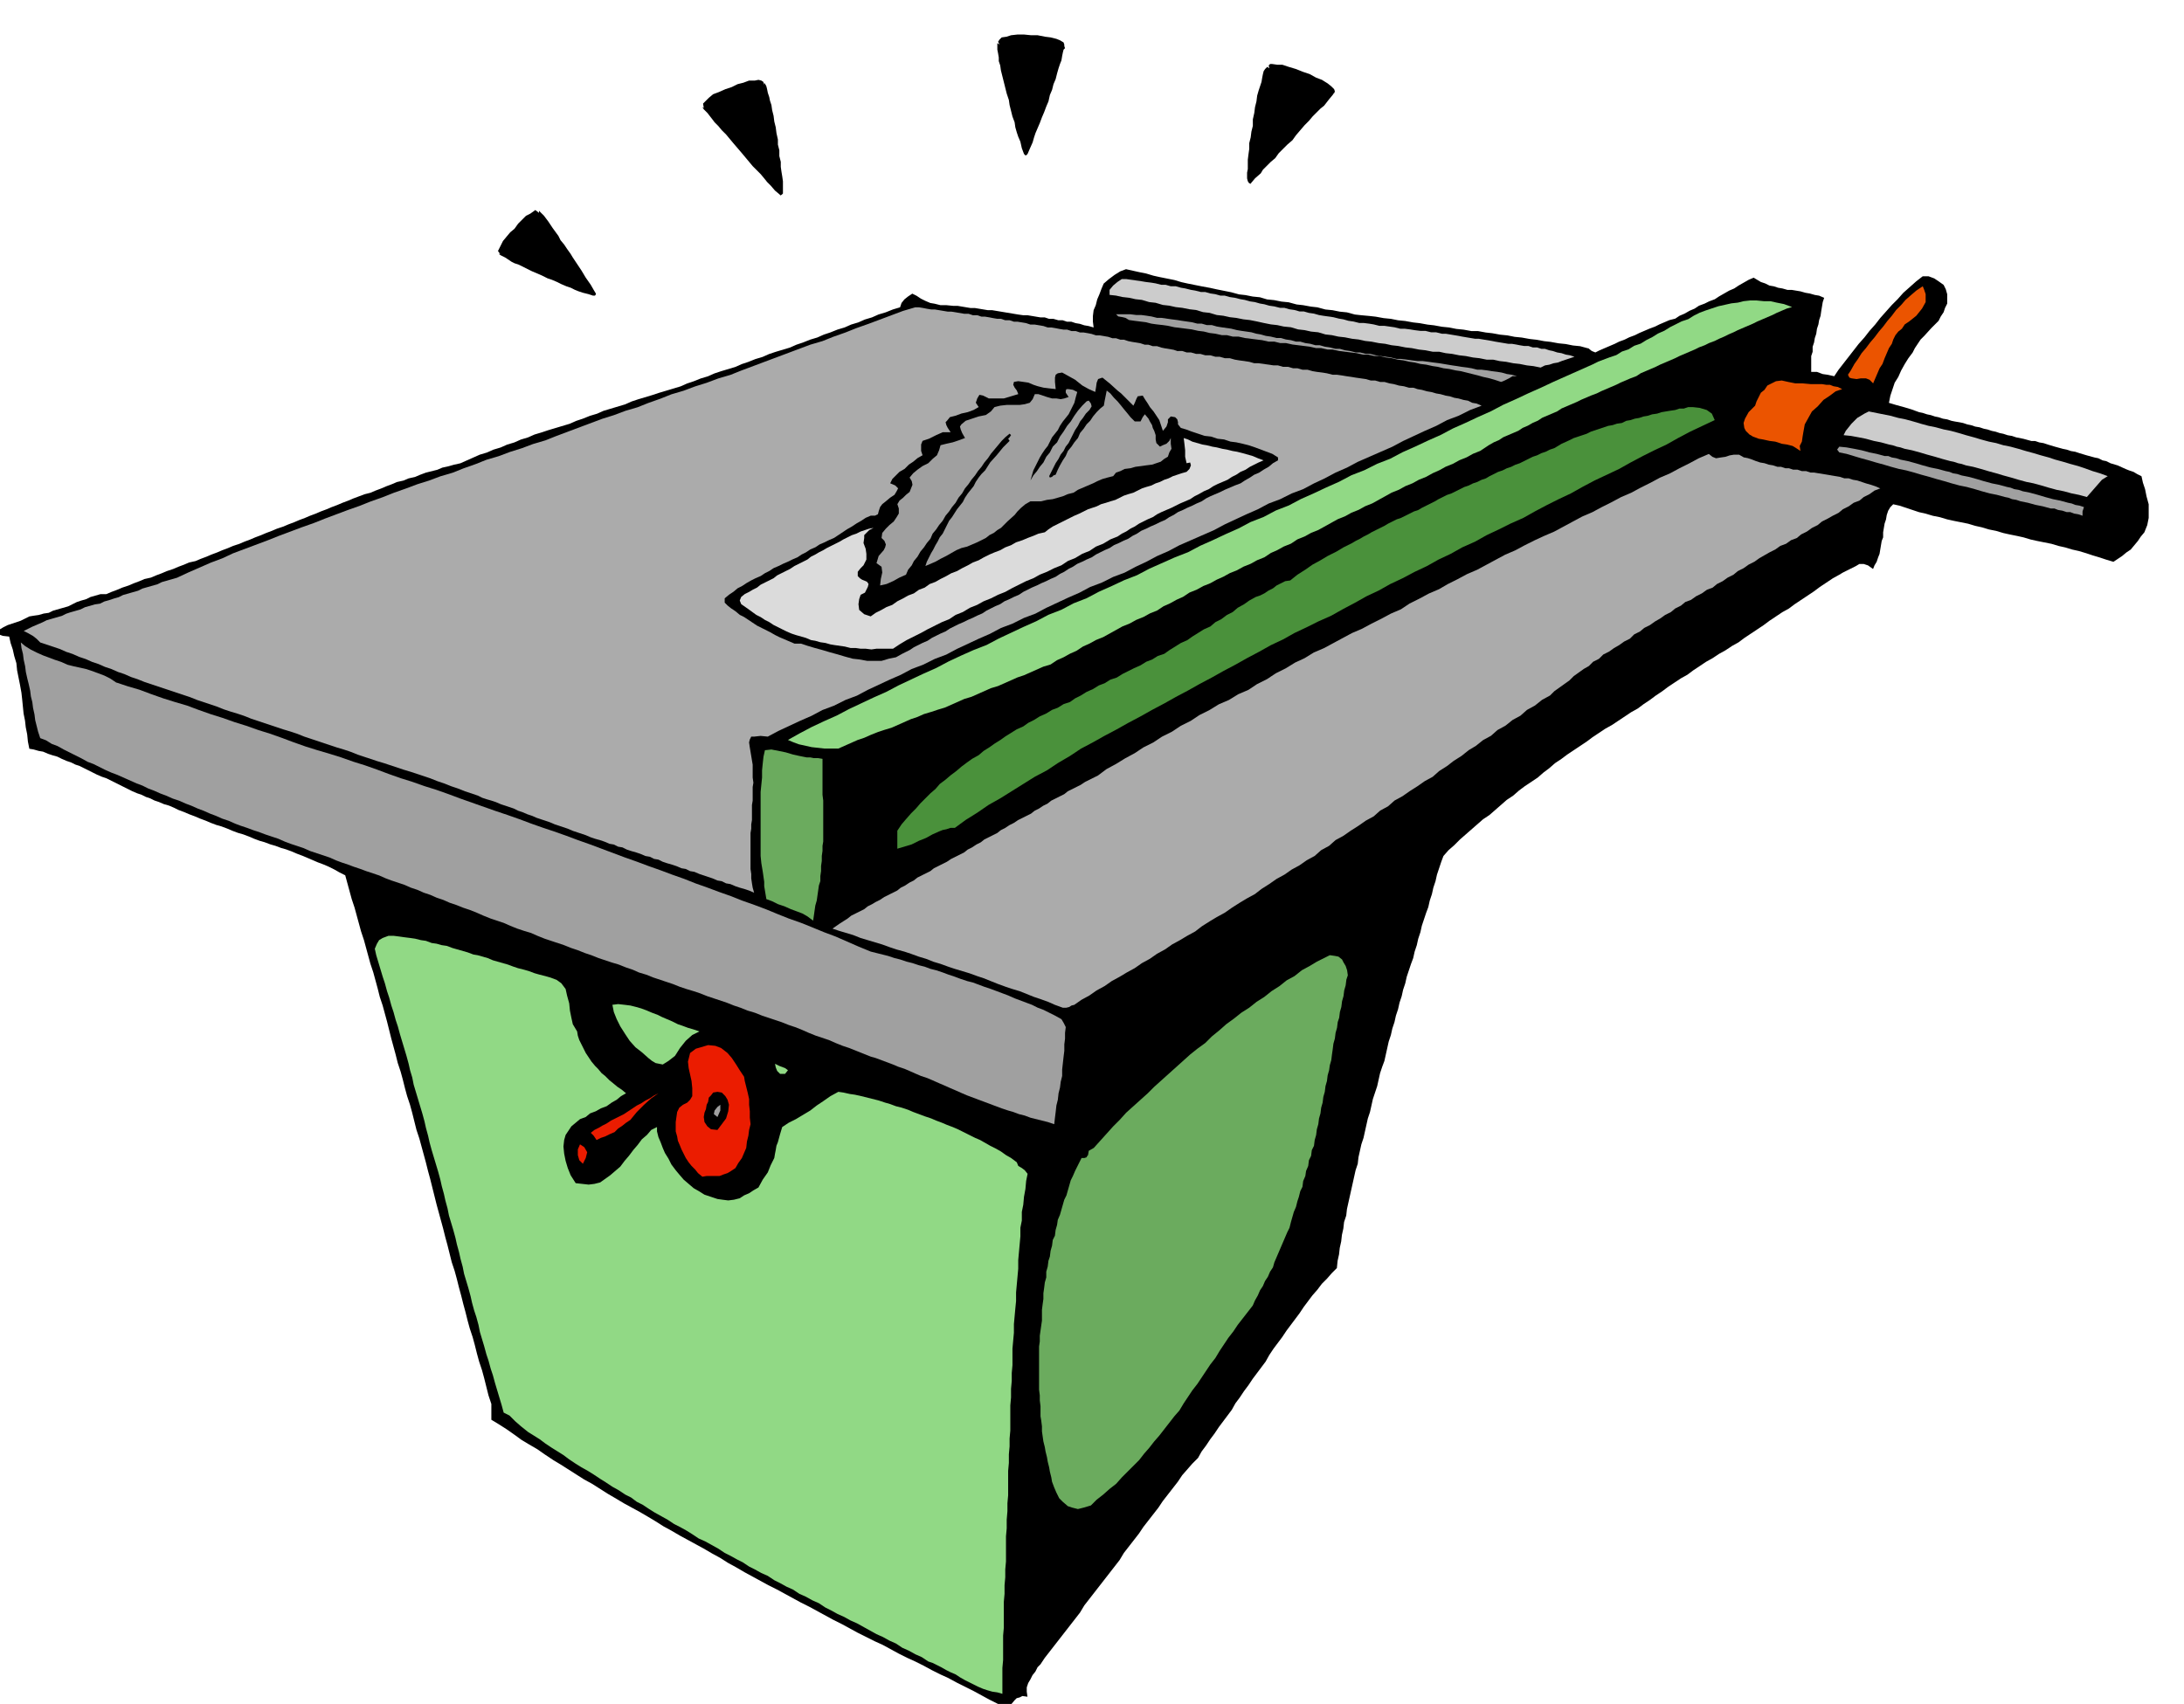
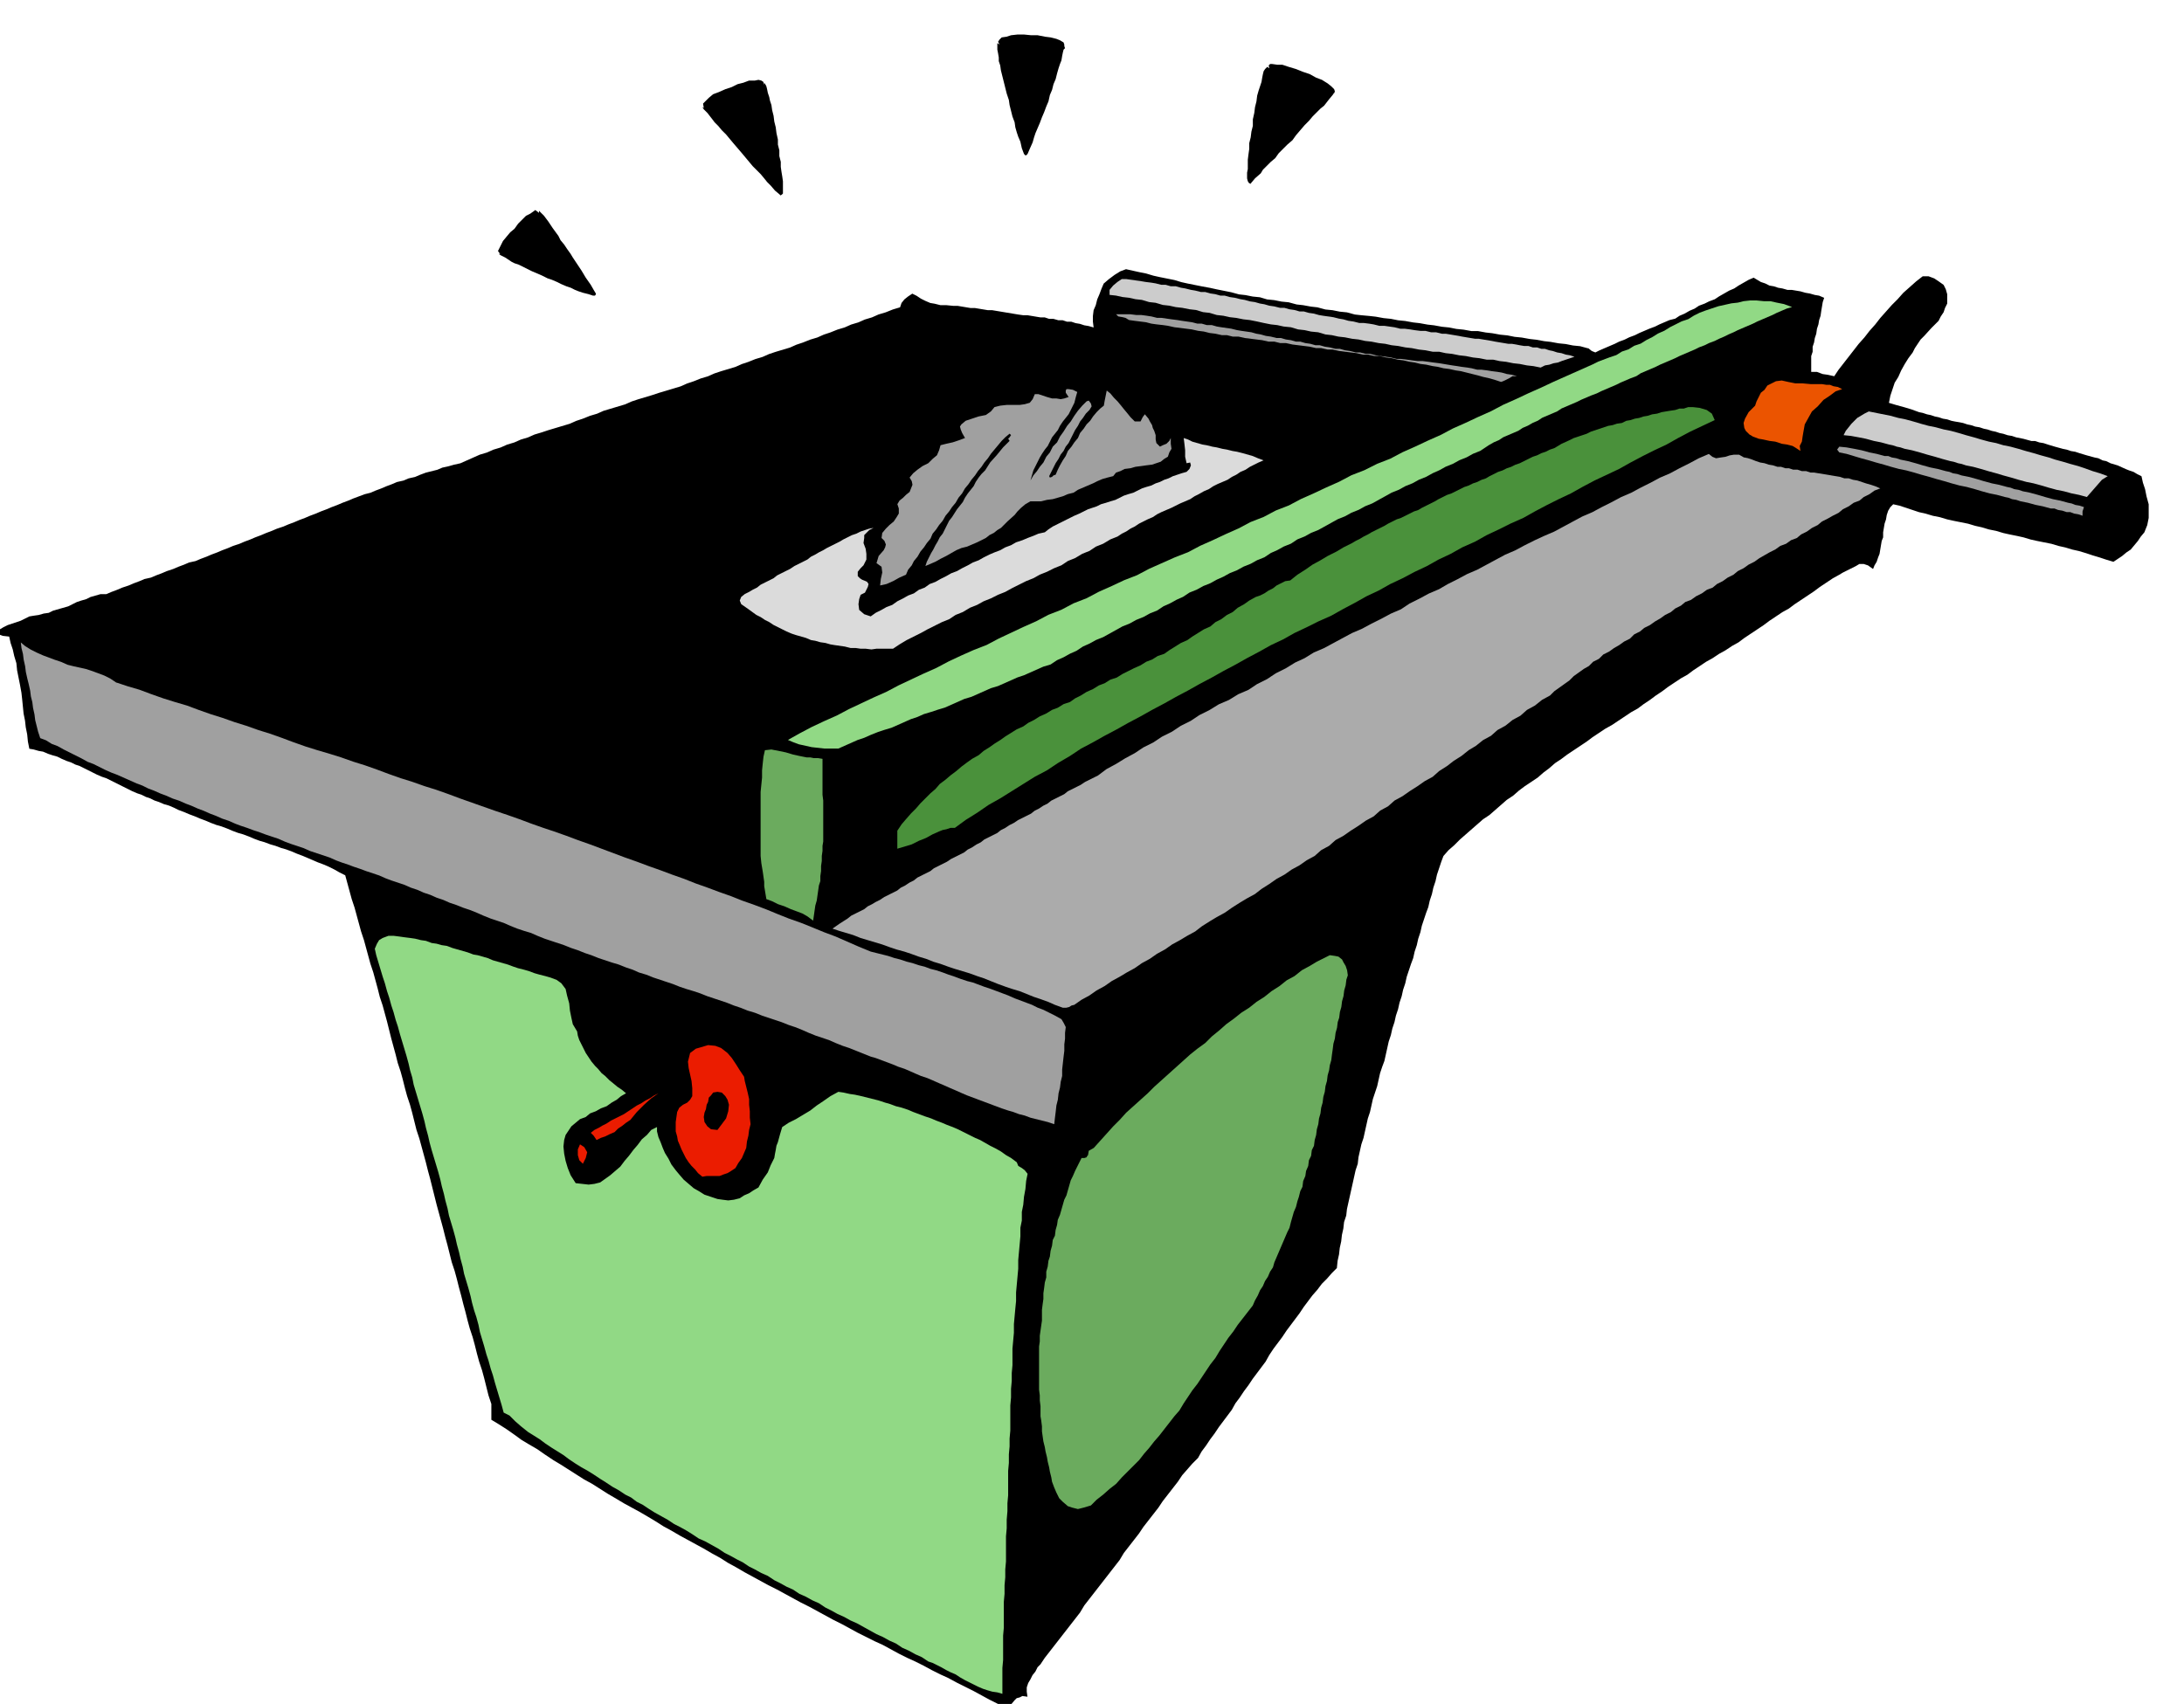
<svg xmlns="http://www.w3.org/2000/svg" width="490.455" height="382.733" fill-rule="evenodd" stroke-linecap="round" preserveAspectRatio="none" viewBox="0 0 3035 2369">
  <style>.brush1{fill:#000}.pen1{stroke:none}.brush2{fill:#ccc}.brush3{fill:#eb5400}.brush4{fill:#91d985}.brush5{fill:#ababab}.brush6{fill:#a0a0a0}.brush9{fill:#6bab5e}.brush10{fill:#eb1c00}</style>
  <path d="m2207 484 5 4 5 2 6-3 7-3 7-3 7-3 6-3 8-3 6-3 8-3 6-3 7-3 7-3 8-3 6-3 7-3 7-3 8-2 6-4 7-3 7-4 7-3 6-4 8-3 6-3 8-3 6-4 7-4 7-4 7-3 6-4 7-4 7-4 7-3 5 3 5 3 6 2 6 3 6 1 6 2 6 1 7 2h6l6 1 6 1 7 2 6 1 7 2 6 1 7 3-2 6-1 6-1 6-1 7-2 6-1 6-2 6-1 7-2 6-1 6-2 6v7l-2 6v22h8l8 3 7 1 9 2 6-9 7-9 7-9 7-9 7-9 8-9 7-9 8-9 7-9 8-9 8-9 8-8 8-9 9-8 9-8 9-7h8l8 3 6 4 7 5 3 6 2 7v13l-3 6-2 6-4 6-3 6-10 10-10 11-5 5-4 6-4 6-3 6-6 8-5 8-5 9-4 9-5 8-3 9-3 9-2 10 10 3 11 3 10 3 11 4 5 1 6 2 5 1 6 2 5 1 6 2 6 1 6 2 5 1 6 1 5 1 6 2 5 1 6 2 6 1 6 2 5 1 6 2 5 1 6 2 5 1 6 2 6 1 6 2 10 2 11 3h5l6 2 6 1 6 2 10 3 11 3 5 1 6 2 6 1 6 2 10 3 11 3 5 1 6 3 5 1 6 3 10 3 11 5 5 2 6 2 5 3 6 3 2 9 3 9 2 10 3 11v19l-2 10-4 10-5 6-4 6-5 6-5 6-6 4-6 5-6 4-6 4-10-3-9-3-10-3-9-3-10-3-9-2-10-3-9-2-10-3-10-2-10-2-9-2-10-3-9-2-10-2-9-2-10-3-10-2-10-3-9-2-10-3-10-2-10-2-9-2-10-3-10-2-10-3-9-2-9-3-9-3-9-3-9-2-4 4-3 5-2 6-1 6-2 6-1 6-1 6v7l-2 5-1 6-1 6-1 6-2 5-2 6-3 5-2 5-7-5-6-2h-6l-5 3-6 3-6 3-6 3-5 3-9 5-9 6-9 6-8 6-9 6-9 6-9 6-8 6-9 5-9 6-9 6-8 6-9 6-9 6-9 6-8 6-9 5-9 6-9 5-9 6-9 5-9 6-9 6-8 6-9 5-9 6-9 6-8 6-9 6-8 6-9 6-8 6-9 5-9 6-9 6-9 6-9 5-9 6-9 6-8 6-9 6-9 6-9 6-8 6-9 6-8 7-8 6-8 7-9 6-9 6-8 6-8 7-9 6-8 7-8 7-8 7-9 6-8 7-8 7-8 7-8 7-8 8-8 7-7 8-3 8-3 9-3 9-2 9-3 9-2 9-3 9-2 9-3 8-3 9-3 9-2 9-3 9-2 9-3 9-2 9-3 8-3 9-3 9-2 9-3 9-2 9-3 9-2 9-3 9-2 9-3 9-2 9-3 9-2 9-2 9-2 9-3 8-3 9-2 9-2 9-3 9-3 9-2 9-2 9-3 9-2 9-2 9-2 9-3 9-2 9-2 9-1 9-3 9-2 9-2 9-2 9-2 9-2 9-2 9-1 9-3 9-1 9-2 9-1 9-2 9-1 9-2 9-1 10-7 7-7 8-7 7-6 8-7 8-6 8-6 8-6 9-6 8-6 8-6 8-6 9-6 8-6 8-6 9-5 9-6 8-6 8-6 8-6 9-6 8-6 9-6 8-5 9-6 8-6 8-6 8-6 9-6 8-6 9-6 8-5 9-8 8-7 8-7 8-6 9-7 9-7 9-7 9-6 9-7 9-7 9-7 9-6 9-7 9-7 9-7 9-6 10-7 9-7 9-7 9-7 9-7 9-7 9-7 9-6 10-7 9-7 9-7 9-7 9-7 9-7 9-7 9-6 9-4 4-3 6-4 5-3 6-3 5-2 6v6l1 7-7-1-4 2-4 1-3 3-5 6-6 5-12-6-12-6-11-6-11-6-12-6-12-6-11-6-11-5-12-6-11-6-12-6-11-5-12-6-11-6-11-6-11-5-12-6-12-6-11-6-11-6-12-6-11-6-11-6-11-6-12-6-11-6-11-6-11-6-12-6-11-6-11-6-11-6-12-7-11-6-11-7-11-6-12-7-11-6-11-6-11-6-12-7-11-6-11-7-10-6-12-7-11-6-11-6-10-6-12-7-11-7-11-7-11-6-11-7-11-7-11-7-10-6-12-8-10-7-12-7-10-6-11-8-10-7-11-7-10-6v-22l-4-12-3-12-3-12-3-11-4-12-3-11-3-12-3-11-4-12-3-11-3-12-3-11-3-12-3-11-3-12-3-11-4-12-3-12-3-12-3-11-3-12-3-11-3-11-3-11-3-12-3-12-3-12-3-11-3-12-3-11-3-11-3-11-4-12-3-12-3-12-3-11-4-12-3-11-3-12-3-11-4-12-3-12-3-11-3-11-3-12-3-12-3-11-3-11-4-12-3-12-3-11-3-11-4-12-3-11-3-11-3-11-4-12-3-11-3-11-3-11-4-12-3-11-3-11-3-11-8-4-7-4-8-4-7-3-8-3-7-3-7-3-7-3-8-3-7-3-8-3-7-2-8-3-7-2-8-3-7-2-8-3-7-3-8-3-7-2-8-3-7-3-8-3-7-2-8-3-7-3-8-3-7-3-8-3-7-3-8-3-6-3-7-3-7-2-7-3-6-2-6-3-6-2-6-3-6-2-7-3-6-3-6-3-6-3-6-3-6-3-6-3-6-2-7-3-6-3-6-3-6-3-6-3-6-2-6-3-6-2-7-3-6-3-7-2-6-2-7-3-6-1-7-2-6-1-2-10-1-10-2-10-1-9-2-10-1-10-1-10-1-9-2-11-2-10-2-10-1-10-3-10-2-9-3-9-2-9-9-1-8-3 4-6 5-3 6-3 6-2 6-2 6-2 6-3 6-3 6-1 7-1 7-2 7-1 6-3 7-2 7-2 7-2 6-3 6-3 6-2 7-2 6-3 7-2 7-2h8l7-3 8-3 7-3 9-3 7-3 8-3 7-3 9-2 7-3 8-3 7-3 9-3 7-3 8-3 7-3 9-2 7-3 8-3 7-3 8-3 7-3 8-3 7-3 9-3 7-3 8-3 7-3 8-3 7-3 8-3 7-3 9-3 7-3 8-3 7-3 8-3 7-3 8-3 7-3 8-3 7-3 8-3 7-3 8-3 7-3 8-3 8-3 8-2 7-3 8-3 7-3 8-3 7-3 9-2 7-3 9-2 7-3 8-3 8-2 8-2 7-3 9-2 7-2 9-2 9-4 9-4 9-4 10-3 9-4 10-3 9-4 10-3 9-4 10-3 9-4 10-3 9-3 10-3 10-3 10-3 9-4 9-3 10-4 10-3 9-4 10-3 10-3 10-3 9-4 9-3 10-3 10-3 9-3 10-3 10-3 10-3 9-4 9-3 10-4 10-3 9-4 9-3 10-3 10-3 9-4 9-3 10-4 10-3 9-4 9-3 10-3 10-3 9-4 9-3 10-4 10-3 9-4 9-3 10-4 10-3 9-4 10-3 9-4 10-3 9-4 10-3 10-4 10-3 2-6 4-5 5-4 6-4 6 3 6 4 6 3 7 3 6 1 8 2h8l10 1h6l6 1 6 1 6 1h6l6 1 6 1 6 1h6l6 1 6 1 6 1 6 1 6 1 6 1 7 1h6l6 1 6 1 6 1h6l6 2h6l7 2h6l6 2h6l6 2 6 1 6 2 6 1 7 2-1-8v-8l1-8 3-7 2-8 3-7 3-8 3-7 7-6 8-6 8-5 8-3 9 2 9 2 10 2 10 3 9 2 10 2 10 2 10 3 9 2 10 2 10 2 11 2 9 2 10 2 10 2 11 3 9 1 10 2 10 1 10 3 10 1 10 2 10 1 11 3 9 1 11 2 9 1 11 3 10 1 10 2 10 1 11 3 9 1 11 1 9 1 11 2 10 1 10 2 10 1 11 2 9 1 11 2 9 1 11 2 10 1 10 2 10 1 11 2h9l11 2 9 1 11 2 10 1 10 2 10 1 11 2 9 1 11 2 9 1 11 2 10 1 10 2 10 1 11 3z" class="pen1 brush1" />
  <path d="M2004 464h5l6 1 6 1 6 1 5 1 6 1 6 1 6 1h5l6 1 6 1 6 1 5 1 6 1 6 1 6 1h5l6 1 5 1 6 1h6l6 2h6l6 2h5l6 2 5 1 6 2 6 1 6 2 6 1 6 2-6 2-6 2-6 2-5 2-6 1-6 2-6 1-6 3-10-2-9-1-10-2-9-1-10-2-9-1-9-2h-9l-10-2-9-1-10-2-9-1-10-2-9-1-9-2h-9l-10-2-9-1-10-2-9-1-10-2-9-1-9-2-9-1-10-2-9-1-9-2-9-1-10-2-9-1-9-2-9-1-10-3-10-1-9-2-9-1-10-3-10-1-9-2-9-1-10-2-9-2-10-2-9-1-10-2-9-1-9-2-9-1-10-3-9-1-10-3-9-1-10-2-9-1-9-2-9-1-10-3-9-1-10-3-9-1-9-2-9-1-9-2-9-1v-7l5-6 6-5 6-4h6l7 1 7 1 7 1 6 1 8 1 6 1 8 2h6l7 2h7l7 2 6 1 8 2 6 1 8 2h6l7 2 7 1 7 2h6l7 2 7 1 8 2 6 1 7 2 7 1 7 2 6 1 7 2 7 1 8 2h6l7 2 7 1 7 2h6l7 2 7 1 7 2 6 1 7 1 7 1 8 2 6 1 7 2 7 1 8 2h6l8 1 6 1 8 2h7l7 1 7 1 8 2h6l8 1 6 1 8 1h7l8 2h7l8 2z" class="pen1 brush2" />
-   <path d="m2629 478-4 6-3 7-3 7-3 8-4 6-3 7-3 7-3 7-5-5-5-2h-7l-6 1-7-1-3-1-2-4 4-6 5-9 5-7 5-8 6-7 6-8 6-7 6-8 6-7 6-8 6-7 6-8 7-7 6-7 8-7 7-6 9-6 2 5 2 6v11l-5 9-8 10-5 4-5 4-6 4-4 6-5 4-4 5-3 6-2 6z" class="pen1 brush3" />
  <path d="m2490 427-7 2-7 3-7 3-6 3-7 3-7 3-7 3-6 3-7 3-7 3-7 3-6 3-7 3-6 3-7 3-6 3-8 3-6 3-8 3-6 3-7 3-7 3-7 3-6 3-7 3-7 3-7 3-6 3-7 3-7 3-7 3-6 4-8 3-7 3-7 3-6 3-7 3-7 3-7 3-6 3-8 3-7 3-7 3-6 3-7 3-7 3-7 3-6 4-7 3-7 3-7 3-6 4-7 3-7 4-7 3-6 4-7 3-7 3-7 3-6 4-7 3-7 4-6 4-6 4-10 4-9 5-10 4-9 5-10 4-9 5-9 4-9 5-10 4-9 5-10 4-9 5-10 4-9 5-9 5-9 5-10 4-9 5-10 4-9 5-10 4-9 5-9 5-9 5-10 4-9 5-10 4-9 6-10 4-9 5-9 4-9 6-10 4-9 5-10 4-9 5-10 4-9 5-9 4-9 5-10 4-9 5-10 4-9 6-9 4-9 5-9 4-9 6-10 4-9 5-10 4-9 5-10 4-9 5-9 5-9 5-10 4-9 5-9 4-9 6-9 4-9 5-9 4-9 6-10 3-9 4-9 4-9 4-9 3-9 4-9 4-9 4-10 3-9 4-9 4-9 4-10 3-9 4-9 4-9 4-10 3-9 3-10 3-9 4-9 3-9 4-9 4-9 4-10 3-9 3-10 4-9 4-9 3-9 4-9 4-9 4h-19l-9-1-9-1-9-2-9-2-8-3-7-3 16-9 17-9 17-8 18-8 17-9 17-8 17-8 18-8 17-9 17-8 17-8 18-8 17-9 17-8 18-8 18-7 17-9 17-8 17-8 18-8 17-9 18-7 17-9 18-7 17-9 18-8 17-8 18-7 17-9 18-8 18-8 18-7 17-9 18-8 17-8 18-8 17-9 18-7 17-9 18-7 17-9 18-8 17-8 18-8 17-9 18-7 18-9 18-7 17-9 18-8 17-8 18-8 17-9 18-8 17-8 18-8 17-9 18-8 17-8 18-8 17-8 18-8 18-8 18-8 8-4 8-3 8-3 9-3 8-5 9-3 8-5 9-3 8-5 8-4 8-5 9-4 8-5 8-4 8-4 9-3 8-5 8-4 8-3 9-3 9-3 9-2 9-2 9-1 8-2 9-1h9l10 1h9l9 2 10 2 11 4z" class="pen1 brush4" />
-   <path d="M1637 488h6l6 2h6l7 2h6l7 2h7l7 2h6l7 2h7l7 2 6 1 7 1 7 1 7 2h6l7 1 7 1 7 1h6l7 2h7l7 2h6l7 2h7l7 2 6 1 8 1 6 1 8 2h6l7 1 6 1 7 1 6 1 7 1 7 1 7 2h6l7 2h6l7 2 6 1 7 2 7 1 7 2h6l6 2 6 1 7 2 6 1 7 2 6 1 7 2 6 1 6 2 6 1 7 2 6 1 6 3 6 1 7 3-16 6-16 8-16 6-15 8-16 7-15 7-15 7-15 8-16 7-16 7-16 7-15 8-16 7-15 8-15 7-15 8-16 6-16 8-16 6-15 8-16 7-15 7-15 7-15 8-16 7-16 7-16 7-15 8-16 7-15 8-15 7-15 8-16 6-16 8-16 6-15 8-16 7-15 7-15 7-15 8-16 6-16 8-16 6-15 8-16 7-15 7-15 7-15 8-16 6-16 8-16 6-15 8-16 7-15 7-15 7-15 8-16 6-16 8-16 6-15 8-16 7-15 7-15 7-15 8-10-1-9 1h-4l-2 4-1 4 1 7 1 6 1 6 1 6 1 6v18l1 7-1 6v19l-1 6v21l-1 6v6l-1 6v50l1 7v6l1 7 1 6 2 7-7-3-6-2-7-2-6-2-7-3-6-1-6-3-6-1-7-3-6-2-6-2-6-2-7-3-6-1-6-3-6-1-7-3-6-2-7-2-6-2-6-3-6-1-6-3-6-1-7-3-6-2-7-2-6-2-6-3-6-1-6-3-6-1-7-3-6-2-7-2-6-2-7-3-6-2-6-2-6-2-7-3-6-2-6-2-6-2-7-3-6-2-6-2-6-2-7-3-6-2-7-3-6-2-6-3-6-2-6-2-6-2-7-3-6-2-7-2-6-2-6-3-6-2-6-2-6-2-10-4-9-3-10-4-9-3-10-4-9-3-9-3-9-3-10-3-9-3-9-3-9-3-10-3-9-3-9-3-9-3-10-4-9-3-10-3-9-3-9-3-9-3-9-3-9-3-10-4-9-3-10-3-9-3-9-3-9-3-9-3-9-3-10-4-9-3-10-3-9-3-10-4-9-3-9-3-9-3-10-4-9-3-9-3-9-3-9-3-9-3-9-3-9-3-10-4-9-3-9-4-9-3-9-4-9-3-9-4-9-3-9-4-9-3-9-4-9-3-9-4-9-3-9-3-9-3-5-5-5-4-7-4-6-3 6-3 6-3 7-3 7-3 6-3 7-2 7-2 7-2 6-3 6-2 7-2 7-2 6-3 7-2 7-2 7-1 6-3 7-2 6-2 7-2 6-3 7-2 7-2 7-2 6-3 7-2 7-2 7-2 6-3 7-2 7-2 7-2 15-7 16-7 16-7 16-6 15-7 16-6 16-6 16-6 15-6 16-6 16-6 17-6 15-6 16-6 16-6 17-6 15-6 17-6 15-6 17-6 16-6 16-5 16-6 17-5 15-6 17-6 15-6 17-5 16-6 16-5 16-6 17-5 15-6 16-6 16-6 16-6 16-6 16-5 16-6 17-5 15-6 17-6 15-6 17-5 16-6 16-5 16-6 17-5 15-6 16-6 16-6 16-6 16-6 16-6 16-6 17-5 15-6 17-6 15-6 17-6 16-6 16-6 16-6 17-5h5l6 1 5 1 6 1h5l6 1 6 1 6 1h5l6 1 6 1 6 1h6l6 2h6l6 2h5l6 1 5 1 6 1h5l6 2h6l6 2h5l6 1 6 1 6 2h6l6 1 6 1 6 2h5l6 1 5 1 6 1h5l6 2h6l6 2h5l6 1 5 1 6 2h5l6 1 6 1 6 2h5l6 2h5l6 2 5 1 6 1 6 1 6 2h5l6 2h6l6 2 5 1 6 1 6 1 6 2z" class="pen1 brush5" />
  <path d="m2000 505 6 1 6 1 6 1 7 1 6 1 8 1 6 1 8 2h6l8 1 6 1 8 1 6 1 7 2 7 1 7 2h-6l-5 3-6 3-5 2-9-3-7-2-9-2-7-2-8-2-8-2-8-2-7-1-9-2-8-1-8-2-7-1-9-2-8-1-8-2-7-1-9-2-8-1-8-2-8-1-9-2h-7l-9-2h-7l-9-2-8-1-8-1-8-1-9-2h-7l-9-2h-7l-9-2-8-1-8-1-8-1-9-2h-8l-8-2h-8l-9-2-8-1-8-1-8-1-9-2h-8l-8-2h-7l-9-2-8-1-8-2-8-1-9-2-8-1-8-1-8-1-9-2-7-1-9-1-7-1-8-2-8-1-8-1-7-1-5-3-4-1-6-1-3-3h20l8 1h7l7 1 7 1 8 2h6l7 1 7 1 8 1 6 1 7 1 7 1 8 2h6l7 2h7l7 2 6 1 7 1 7 1 8 2 6 1 7 1 7 1 7 2 6 1 7 2 7 1 8 2h6l7 2 7 1 7 2h6l7 2 7 1 7 2h6l7 2 7 1 8 2h6l7 2 7 1 8 2h6l8 2h6l8 2 7 1 7 1 7 1 8 2h6l8 1 7 1 8 1h7l8 1 7 1 8 1z" class="pen1 brush6" />
  <path d="m1522 545 1-6 1-7 2-5 6-2 10 8 11 10 5 4 6 6 5 5 6 6 2-4 2-5 2-4 7-1 3 5 4 6 3 5 5 6 4 6 4 6 2 6 3 9 5-6 2-6v-4l2-2 2-2 6 1 3 3 1 4v3l4 5 7 2 8 3 9 3 9 3 9 1 9 3 9 1 9 3 8 1 9 2 8 2 9 3 8 3 8 3 8 3 8 5v4l-7 4-6 5-7 4-6 4-7 3-6 4-7 4-6 4-8 3-7 3-7 3-6 3-7 3-7 3-6 3-6 4-7 3-6 3-7 3-6 3-7 3-6 4-6 3-6 4-7 3-6 3-7 3-6 3-7 3-6 4-6 3-6 4-7 3-6 3-7 3-6 4-7 3-6 3-6 3-6 4-7 3-6 3-7 3-6 4-6 3-6 4-6 3-6 4-7 3-6 3-7 3-6 3-7 3-6 3-6 3-6 4-7 3-6 3-7 3-6 4-7 3-6 3-6 3-6 4-7 3-6 3-7 3-6 3-7 3-6 3-6 3-6 4-7 3-6 3-6 3-6 4-7 3-6 3-6 3-6 4-10 5-9 5-10 2-10 3h-20l-11-2-9-1-11-3-10-3-11-3-10-3-11-3-10-3-9-3h-9l-7-3-7-3-7-3-6-3-7-4-6-3-6-3-6-3-6-4-6-4-6-4-6-3-6-5-6-4-5-4-4-4v-6l6-5 6-4 6-5 6-3 6-4 7-4 6-3 7-3 6-4 6-3 6-4 7-3 6-3 7-3 6-3 7-3 6-4 6-3 6-4 7-3 6-4 7-3 6-3 7-3 6-4 6-4 6-4 7-4 6-4 7-4 6-4 7-3h6l4-2 1-4 2-6 3-4 5-4 6-5 6-4 3-5 2-4-4-4-7-3 3-6 5-5 5-5 7-4 6-6 6-4 6-5 7-4-2-6v-9l2-5 9-3 10-5 9-4h11l-4-6-2-4-1-4 2-2 4-5 8-2 8-3 9-2 8-3 7-4-4-6 2-6 3-5 5 1 4 2 4 2h21l10-3 10-3-2-5-3-4-2-4 1-4 6-1 7 1 7 1 7 3 6 2 8 2 8 1 9 1-1-10v-6l1-4 3-2 6-1 9 5 9 5 10 8 9 5 9 4z" class="pen1 brush1" />
  <path d="m2560 541-9 3-8 6-9 6-8 9-8 7-5 9-5 9-2 11-1 6-1 7-3 6 1 7-6-4-5-3-8-2-7-1-9-3-8-1-9-2-6-1-8-3-5-3-5-5-2-4-1-7 2-6 5-9 9-9 2-6 3-6 3-6 5-4 4-6 6-3 6-3 8-1 9 2 10 2h10l11 1h16l6 1h5l5 2 6 1 6 3z" class="pen1 brush3" />
  <path d="m1485 576-4 5-4 5-4 6-3 6-4 5-4 5-3 6-3 6-4 5-4 6-3 5-3 6-3 6-3 6-2 7-2 7 4-7 5-6 4-6 5-6 4-8 5-6 4-8 6-6 4-8 5-7 5-8 5-6 5-8 5-7 6-7 6-6 3-1 3 4 1 4-3 5-5 5-4 6-4 5-3 6-4 6-3 6-3 6-3 6-4 5-3 6-4 5-3 6-4 6-3 6-3 6-3 6 1 2 3-1 2-2 3-1 3-7 3-6 4-7 4-6 3-7 5-6 4-6 5-6 3-7 5-6 4-6 5-5 4-6 5-6 5-5 5-4 1-6 1-5 1-5 1-5 5 4 5 6 5 5 5 6 4 5 5 6 4 5 6 6h8l3-6 3-4 5 6 2 4 3 5 1 4 2 4 2 6v6l1 5 5 5 4-2 5-2 4-4 2-4v8l1 7-3 5-2 6-5 3-5 4-6 2-6 2-8 1-7 1-8 1-7 2-8 1-6 3-6 2-4 5-8 2-7 2-7 3-6 3-7 3-7 3-7 3-6 4-8 2-7 3-7 2-7 2-8 1-8 2h-15l-7 4-6 5-5 5-4 5-10 9-9 9-5 3-5 4-6 3-5 4-6 3-6 3-7 3-7 3-8 2-7 3-7 4-7 4-8 4-7 4-7 3-7 3 2-6 3-6 3-6 3-5 3-6 3-5 3-6 4-5 3-6 3-6 3-6 4-5 7-11 8-10 3-6 4-6 4-5 4-5 3-6 4-6 4-5 5-5 7-11 9-10 9-11 9-9-2-3 2-2 2-3-2-2-6 5-5 5-5 6-5 6-5 6-4 6-5 6-4 6-5 6-4 6-5 6-4 6-5 6-4 7-5 6-4 7-5 6-4 6-5 6-4 7-5 6-4 6-5 6-3 7-5 6-4 6-5 6-4 7-5 6-3 6-5 6-3 7-9 4-9 5-9 4-9 2 1-9 2-9-1-8-7-5 3-10 7-8 2-4 1-4-2-5-4-4 1-7 5-6 5-5 6-5 4-6 3-5v-7l-2-6 3-5 5-4 4-4 5-4 2-5 2-5-1-5-3-5 5-6 6-5 7-5 8-4 6-6 6-5 3-7 2-7 8-2 9-2 9-3 8-3-4-7-2-5-1-4 2-3 6-5 9-3 9-3 10-2 7-5 5-6 8-2 9-1h18l7-1 7-2 4-5 3-7h5l6 2 6 2 7 2h6l6 1 5-1 6-2-4-6v-3l1-2h3l6 1 6 3-2 7-2 8-4 8-4 8z" class="pen1 brush6" />
  <path d="m2383 584-17 8-17 8-17 9-16 9-17 8-16 8-17 9-16 9-17 8-17 8-17 9-16 9-17 8-16 8-17 9-16 9-18 8-16 8-17 8-16 9-18 8-16 9-17 8-16 9-17 8-17 9-17 8-16 9-17 8-16 9-17 9-16 9-18 8-16 8-17 8-16 9-17 8-16 9-17 9-16 9-17 9-16 9-17 9-16 9-17 9-16 9-17 9-16 9-17 9-16 9-17 9-16 9-17 9-15 10-17 10-15 10-17 9-16 10-16 10-16 10-16 9-16 11-16 10-15 11h-6l-6 2-5 1-5 2-9 4-9 5-10 4-10 5-10 3-10 3v-25l6-9 6-7 7-8 7-7 6-7 7-7 7-7 7-6 6-7 8-6 7-6 8-6 7-6 8-6 7-5 9-5 7-6 8-5 7-5 8-5 7-5 8-5 8-5 9-4 7-5 8-4 8-5 9-4 8-5 8-3 8-5 9-3 7-5 8-4 8-5 9-4 8-5 8-3 8-5 9-3 8-5 8-4 8-4 9-4 8-5 8-3 8-5 9-3 7-5 8-5 8-5 9-4 7-5 8-5 8-5 9-4 7-6 8-4 8-6 8-4 7-6 9-5 7-5 9-5 6-2 6-3 6-4 6-3 5-4 6-3 6-3 7-1 10-8 11-7 10-7 11-6 5-3 5-3 6-3 6-3 5-3 5-3 6-3 6-3 5-3 6-3 5-3 6-3 5-3 6-3 6-3 6-3 5-3 6-3 6-3 6-2 6-3 6-3 6-3 6-2 5-3 6-3 6-3 6-3 5-3 6-3 6-3 6-2 6-3 6-3 6-3 6-2 6-3 6-2 6-3 6-2 5-3 6-3 6-3 6-2 6-3 6-2 6-3 6-2 6-3 6-3 6-3 6-2 6-3 6-2 6-3 6-2 10-6 11-5 6-3 6-2 6-2 6-2 6-3 6-2 6-2 6-2 6-2 6-1 6-2 7-1 6-3 6-1 6-2 6-1 6-2 6-1 6-2 7-1 6-2 6-1 6-1 7-1 6-2h6l6-2h7l9 1 10 3 7 5 4 9z" class="pen1" style="fill:#4a913b" />
  <path d="m2929 662-8 5-7 8-7 8-7 8-11-3-10-2-11-3-10-2-11-3-10-3-11-3-10-2-11-3-10-3-11-3-10-3-11-3-10-3-11-3-10-2-6-2-5-1-6-2-5-1-11-3-10-3-11-3-10-3-11-3-10-2-6-2-5-1-6-2-5-1-11-3-10-2-11-3-10-2-11-2-10-1 3-6 4-5 4-5 4-4 4-4 5-3 5-3 6-3 10 2 10 2 10 2 11 3 10 2 11 3 10 3 11 3 10 2 11 3 10 2 11 3 10 3 11 3 10 3 11 3 10 2 10 3 10 2 11 3 10 3 11 3 10 3 11 3 9 3 11 3 10 3 11 3 9 3 11 4 10 3 11 4z" class="pen1 brush2" />
  <path d="m1756 640-7 3-6 3-6 3-6 4-7 3-6 4-6 3-6 4-7 3-7 3-6 3-6 4-7 3-7 4-6 3-6 4-7 3-7 3-6 3-6 3-7 3-7 3-6 3-6 4-7 3-6 3-6 3-6 4-6 3-6 4-6 3-6 4-10 4-10 6-10 4-9 6-10 4-10 6-10 4-9 6-10 4-10 5-10 4-9 5-10 4-10 5-10 5-9 5-10 4-10 5-10 4-9 5-10 4-10 6-10 4-9 6-10 4-10 5-10 5-9 5-10 5-10 5-10 6-9 6h-23l-7 1-8-1h-7l-7-1h-7l-8-2-7-1-7-1-6-1-7-2-7-1-7-2-6-1-7-3-7-2-7-2-6-2-7-3-6-3-6-3-6-3-6-4-6-3-6-4-6-3-11-8-10-7-2-5 2-5 5-4 6-3 5-3 6-3 5-4 6-3 6-3 6-3 5-4 6-3 6-3 6-3 6-4 6-3 6-3 6-3 5-4 6-3 5-3 6-3 5-3 6-3 6-3 6-3 5-3 6-3 6-3 6-2 6-3 6-2 6-2 6-1-6 3-4 4-3 3v4l-1 7 3 8 1 7v8l-2 4-2 4-4 4-4 5v6l3 3 3 2 5 2 2 1 2 3-1 4-4 8-6 3-2 6-1 7 1 8 7 6 9 3 7-5 8-4 7-4 8-3 7-5 8-4 7-4 8-3 7-5 8-3 7-5 8-3 7-4 8-4 7-4 8-3 7-4 8-4 7-4 8-3 7-4 8-4 7-3 8-3 7-4 8-3 7-4 9-3 7-3 8-3 7-3 9-2 5-4 6-4 6-3 6-3 6-3 6-3 6-3 7-3 6-3 6-3 6-2 6-2 6-3 7-2 6-2 7-2 6-3 6-3 6-2 7-2 6-3 6-3 6-2 7-2 6-3 6-2 6-3 6-2 6-3 6-2 6-2 7-2 4-4 2-5-1-4-5 1-2-9v-9l-1-9-1-8 6 2 6 3 7 2 7 2 6 1 8 2 6 1 8 2 6 1 8 2 6 1 8 2 7 2 7 2 7 3 8 3z" class="pen1" style="fill:#dbdbdb" />
  <path d="m2896 705-2 6v6l-6-2-6-1-5-2h-5l-6-2-6-1-5-2h-5l-11-3-10-2-11-3-10-2-6-2-6-1-5-2-5-1-11-3-10-2-11-3-10-3-11-3-10-2-11-3-10-3-11-3-10-3-11-3-10-3-11-3-10-2-11-3-10-3-11-3-10-3-11-3-10-3-10-3-10-2-3-4 3-4 10 1 11 2 10 2 11 3 10 2 11 3h5l5 2 6 1 6 2 10 2 11 3 10 3 11 3 10 2 11 3 5 1 5 2 6 1 6 2 10 2 11 3 10 3 11 3 10 2 11 3 5 1 5 2 6 1 6 2 10 2 11 3 10 3 11 3 10 2 11 3 5 1 5 2 6 1 6 2z" class="pen1 brush6" />
  <path d="m2424 636 5 1 6 2 5 2 6 2 6 1 6 2 6 1 6 2h5l6 2h5l6 2h6l6 2h6l6 2h5l6 1 6 1 6 1 6 1 6 1 6 1 6 2h6l6 2 6 1 6 2 6 2 7 2 6 2 7 3-8 3-7 5-8 4-6 5-8 3-7 5-8 4-6 5-8 4-7 4-8 4-6 5-8 4-7 5-8 4-6 5-8 3-7 5-8 3-7 5-8 4-7 4-7 4-7 5-8 4-7 5-8 4-6 5-8 4-7 5-8 4-6 5-8 3-7 5-8 4-7 5-8 3-6 5-8 4-6 5-8 4-7 5-7 4-7 5-8 4-6 5-8 4-6 6-8 4-7 5-7 4-7 5-8 4-6 6-8 4-6 6-7 4-7 5-7 5-6 6-7 5-7 5-7 5-6 6-11 6-10 8-11 6-9 8-11 6-10 8-11 6-9 8-11 6-10 8-10 6-10 8-11 7-9 7-11 7-9 8-11 6-10 7-11 7-10 7-11 6-9 8-11 6-9 8-11 6-10 7-11 7-10 7-11 6-9 8-11 6-9 8-11 6-10 7-11 6-10 7-11 6-10 7-11 7-9 7-11 6-10 6-11 7-10 7-11 6-10 6-11 7-9 7-11 6-10 6-11 6-10 7-11 6-10 7-11 6-10 7-11 6-10 6-11 6-10 7-11 6-10 7-11 6-10 7-4 1-3 2-4 1h-5l-11-4-9-4-11-4-9-3-10-4-10-4-10-3-9-3-11-4-10-4-10-4-9-3-11-4-10-3-10-3-9-3-11-4-10-3-10-4-10-3-11-4-9-3-11-3-9-3-11-4-10-3-10-3-10-3-10-4-10-3-10-3-9-3 10-7 11-7 5-4 6-3 6-3 6-3 5-4 6-3 5-3 6-3 6-4 6-3 6-3 6-3 5-4 6-3 6-4 6-3 5-4 6-3 6-3 6-3 5-4 6-3 6-3 6-3 6-4 6-3 6-3 6-3 5-4 6-3 6-4 6-3 5-4 6-3 6-3 6-3 5-4 6-3 6-4 6-3 6-4 6-3 6-3 6-3 5-4 6-3 6-4 6-3 5-4 6-3 6-3 6-3 5-4 6-3 6-3 6-3 6-4 6-3 6-3 6-3 12-9 13-7 13-8 13-7 12-8 14-7 12-8 14-7 12-8 14-7 12-8 14-7 13-8 14-6 13-8 14-6 12-8 14-7 12-8 14-7 13-8 13-6 13-8 14-6 13-7 13-7 13-7 14-6 13-7 14-7 13-7 14-6 12-8 14-7 13-7 14-6 12-7 14-7 13-7 14-6 13-7 13-7 13-7 14-6 13-7 14-7 13-6 14-6 13-7 13-7 13-7 14-6 13-7 14-7 13-7 14-6 13-7 14-7 13-7 14-6 13-7 14-7 13-7 14-6 5 4 5 2 6-1 7-1 6-2 6-1h7l7 4z" class="pen1 brush5" />
  <path d="m1432 670-4 4-3 6-3 5-3 6 3-6 3-5 3-6 4-4z" class="pen1 brush1" />
  <path d="m162 949 15 5 17 5 16 6 17 6 16 5 17 5 16 6 17 6 16 5 17 6 16 5 17 6 16 5 17 6 16 6 17 6 16 5 17 5 16 5 17 6 16 5 17 6 16 6 17 6 16 5 17 6 16 5 17 6 16 6 17 6 17 6 17 6 15 5 17 6 16 6 17 6 15 5 17 6 16 6 17 6 16 6 16 6 16 6 17 6 16 6 17 6 16 6 17 6 15 6 17 6 16 6 17 6 15 6 17 6 16 6 17 7 15 6 17 6 15 6 17 7 16 6 16 7 16 7 17 7 8 2 8 2 8 2 9 3 8 2 9 3 8 2 9 3 8 2 8 3 8 2 9 3 8 3 9 3 8 3 9 3 8 2 8 3 8 3 9 3 8 3 8 3 8 3 9 4 8 3 8 3 8 3 8 4 8 3 8 4 8 4 9 5 3 5 3 6-1 8v8l-1 8v9l-1 8-1 9-1 9v9l-2 8-1 8-2 8-1 9-2 8-1 9-1 8-1 9-9-3-8-2-8-2-8-2-8-3-8-2-8-3-7-2-9-3-8-3-8-3-8-3-8-3-8-3-8-3-7-3-9-4-7-3-9-4-7-3-9-4-7-3-9-3-7-3-9-4-7-3-9-3-7-3-8-3-8-3-8-3-7-2-10-4-10-4-10-4-9-3-10-4-9-4-9-3-9-3-10-4-9-4-10-4-9-3-10-4-9-3-9-3-9-3-10-4-10-3-10-4-9-3-10-4-9-3-9-3-9-3-10-4-9-3-10-3-9-3-10-4-9-3-9-3-9-3-10-4-10-3-9-4-9-3-10-4-10-3-9-3-9-3-10-4-9-3-10-4-9-3-10-4-9-3-9-3-9-3-10-4-9-4-10-3-9-3-10-4-9-4-9-3-9-3-10-4-9-4-10-4-9-3-10-4-9-3-9-4-9-3-9-4-9-3-9-4-9-3-9-4-9-3-9-3-8-3-9-4-9-3-9-3-8-3-9-3-8-3-9-3-8-3-9-4-9-3-9-3-9-3-9-4-9-3-9-3-8-3-9-4-9-3-9-3-8-3-9-3-8-3-9-3-8-3-9-4-9-3-9-4-8-3-9-4-8-3-9-4-8-3-9-4-9-3-9-4-8-3-9-4-8-3-8-4-8-3-9-4-9-4-9-4-8-3-9-4-8-4-8-4-8-3-9-5-8-4-8-4-8-4-9-5-8-3-8-5-8-3-3-9-2-8-2-8-1-8-2-9-1-8-2-8-1-8-2-9-2-8-2-9-1-8-2-9-1-8-2-8-1-8 6 5 8 5 8 4 9 4 8 3 8 3 9 3 9 4 8 2 9 2 9 2 9 3 8 3 8 3 8 4 9 6z" class="pen1 brush6" />
  <path d="M1143 1055v50l1 8v57l-1 6v7l-1 7v7l-1 7v7l-1 7v7l-2 6-1 7-1 7-1 7-2 7-1 7-1 7-1 7-8-6-7-4-8-3-8-3-9-4-9-3-8-4-8-3-1-6-1-6-1-6v-6l-1-7-1-7-1-6-1-6-1-10v-89l1-10 1-10v-10l1-10 1-9 2-9 9-1 10 2 10 2 10 3 9 2 10 2h5l5 1h6l6 1z" class="pen1 brush9" />
  <path d="m773 1362 7 5 6 8 2 9 3 11 1 10 2 10 2 9 6 10 1 6 2 6 3 6 3 6 3 6 4 6 4 6 5 6 4 4 5 6 5 4 6 6 5 4 6 5 6 4 6 5-7 4-6 5-7 4-7 5-8 3-7 4-8 3-6 5-8 3-6 5-6 5-4 6-4 6-2 7-1 9 1 10 2 10 3 10 4 10 7 11 9 1 9 1 8-1 8-2 7-5 7-5 7-6 7-6 6-8 6-7 6-8 6-7 6-8 7-6 6-7 8-4v6l2 8 3 7 3 8 3 7 5 8 4 8 6 8 5 6 6 7 7 6 7 6 7 4 8 5 9 3 9 3 7 1 8 1 8-1 8-2 6-4 7-3 6-4 7-4 6-11 7-10 4-10 5-10 1-6 1-5 1-6 2-5 3-11 3-10 9-6 10-5 10-6 10-6 9-7 9-6 10-7 11-6 7 1 9 2 7 1 9 2 8 2 8 2 8 2 9 3 7 2 8 3 8 2 9 3 7 3 8 3 8 3 9 3 7 3 8 3 7 3 8 3 7 3 8 4 8 4 8 4 7 3 7 4 7 4 8 4 7 4 7 5 7 4 8 6 2 5 5 3 4 3 4 5-2 10-1 11-2 11-1 11-2 10v12l-2 10v12l-1 11-1 11-1 11v12l-1 11-1 11-1 11v12l-1 10-1 11-1 11v12l-1 11-1 11v23l-1 11v11l-1 11v12l-1 11v35l-1 11v11l-1 11v12l-1 11v34l-1 11v11l-1 12v12l-1 11v35l-1 11v11l-1 11v12l-1 11v36l-1 11v34l-1 11v36l-7-2-7-1-7-2-6-2-7-3-6-3-6-3-6-3-7-4-6-4-7-3-6-3-7-4-6-3-6-3-6-2-9-6-9-4-9-5-9-4-9-6-9-4-9-5-9-4-9-5-9-5-9-5-9-4-9-5-9-4-9-5-8-4-9-6-9-4-9-5-9-4-9-6-9-4-9-5-8-4-9-6-9-4-9-5-8-4-9-6-8-4-9-5-8-4-9-6-9-5-9-5-9-4-9-6-8-5-9-5-8-4-9-6-9-5-9-5-8-5-9-6-8-4-8-6-8-4-9-6-9-5-9-6-8-5-9-6-8-5-9-5-8-5-9-6-8-6-8-5-8-5-9-6-8-6-8-5-8-5-10-8-8-7-8-8-8-4-3-11-3-10-3-10-3-10-3-11-3-9-3-11-3-9-3-11-3-10-3-10-2-10-3-11-3-9-3-11-2-9-3-11-3-10-3-10-2-10-3-11-2-9-3-11-2-9-3-11-3-10-3-10-2-10-3-11-2-9-3-11-2-9-3-11-3-10-3-10-3-10-3-11-2-9-3-11-2-9-3-11-3-10-3-10-3-10-3-10-2-10-3-10-2-9-3-11-3-10-3-10-3-10-3-11-3-9-3-11-3-9-3-11-3-9-3-11-3-9-3-10-3-10-3-10-2-9 3-7 3-5 5-3 8-3h7l8 1 7 1 8 1 7 1 8 2 7 1 8 3 7 1 7 2 7 1 8 3 7 2 7 2 7 2 8 3 6 1 7 2 7 2 7 3 7 2 7 2 7 2 8 3 6 2 8 2 7 2 8 3 7 2 8 2 7 2 8 3z" class="pen1 brush4" />
  <path d="m1873 1356-2 6-1 8-2 7-1 8-2 7-1 8-2 7-1 8-2 6-1 8-2 7-1 8-2 7-1 8-1 7-1 8-2 7-1 7-2 7-1 8-2 7-1 8-2 7-1 8-2 7-1 8-2 7-1 8-2 7-1 8-2 7-1 8-3 6-1 8-3 6-1 8-3 7-1 7-3 7-1 8-3 6-2 8-2 6-2 8-3 7-2 7-2 7-2 8-3 6-3 7-3 7-3 7-3 7-3 7-3 7-2 7-4 6-3 7-4 6-3 7-4 6-3 7-4 7-3 7-7 9-7 9-7 9-6 9-7 9-6 9-6 9-6 10-7 9-6 9-6 9-6 9-7 9-6 9-6 9-6 10-7 8-7 9-7 9-7 9-7 8-7 9-7 8-7 9-8 8-8 8-8 8-8 9-9 7-9 8-9 7-8 8-10 3-8 2-8-2-6-2-7-6-5-5-4-8-3-7-3-8-1-6-2-8-1-6-2-8-1-6-2-8-1-6-2-8-1-7-1-7v-7l-1-8-1-6v-14l-1-8v-7l-1-8v-60l1-7v-8l1-7 1-7 1-7v-15l1-8 1-7v-8l1-7 1-8 2-7v-8l2-7 1-8 2-6 1-8 2-7 1-8 3-6 1-8 2-7 1-7 3-7 2-7 2-7 2-7 3-6 2-7 2-7 2-7 3-6 3-7 3-6 3-6 3-6h4l3-1 1-2 1-1 1-6 7-4 9-10 9-10 9-10 9-9 9-10 10-9 10-9 10-9 9-9 10-9 10-9 10-9 10-9 10-9 10-8 11-8 9-9 11-9 9-8 11-8 10-8 11-7 10-8 11-7 10-8 11-7 10-8 11-6 10-8 11-6 5-3 5-3 6-3 6-3 6-3 7 1 5 1 5 4 2 4 3 5 2 6 1 7z" class="pen1 brush9" />
-   <path d="m972 1434-10 5-9 8-8 10-7 11-9 7-8 5-5-1-5-1-5-3-5-4-9-8-9-7-8-9-6-9-7-11-5-10-4-10-2-10 8-1 9 1 8 1 8 2 7 2 8 3 7 3 8 3 6 3 7 3 7 3 8 4 6 2 8 3 7 2 9 3z" class="pen1 brush4" />
  <path d="m1034 1497 1 6 2 8 2 8 2 9v8l1 9v9l1 9-2 8-1 8-2 8-1 9-3 7-3 7-5 7-4 7-6 4-5 3-6 2-5 2h-18l-6 1-6-5-4-5-5-5-4-5-4-6-3-6-3-6-2-5-3-7-1-6-2-7v-13l1-7 1-7 3-6 5-4 6-3 4-4 3-5v-11l-1-10-2-9-2-9-1-9 2-8 1-4 4-3 4-3 7-2 10-3 10 1 8 3 9 7 6 7 6 9 5 8 6 9z" class="pen1 brush10" />
-   <path d="M1091 1493h-7l-4-4-2-5-1-5 6 3 8 3 4 3-4 5z" class="pen1 brush4" />
  <path d="m1013 1536-1 9-3 10-6 8-6 8-9-1-5-4-4-6-1-7 1-6 2-5 1-6 2-4 1-6 3-3 3-4 6-1 6 1 5 5 3 5 2 7z" class="pen1 brush1" />
  <path d="m829 1585-4-6-4-4 5-4 6-3 5-3 6-3 6-4 6-3 6-3 6-3 6-4 6-4 6-4 6-3 6-4 6-3 6-4 6-3-10 7-10 9-10 10-9 11-6 4-5 4-6 4-5 5-7 3-6 3-6 2-6 3z" class="pen1 brush10" />
-   <path d="m997 1553-5-4 1-5 4-5 4-3v8l-4 9z" class="pen1 brush6" />
  <path d="m816 1602-2 8-4 8-5-5-2-7v-8l3-7 6 4 4 7z" class="pen1 brush10" />
  <path d="m695 353-3-4 4-8 3-6 5-6 5-6 6-5 5-7 6-6 5-5 6-3 7-5 5 4v-3l3 3 4 4 6 8 6 9 8 11 3 6 5 6 4 6 5 7 3 5 4 6 4 6 4 6 6 10 7 10 4 7 3 5v2h-1v1h-3l-6-2-8-2-6-2-5-2-6-3-6-2-7-3-6-3-7-3-6-2-8-4-7-3-7-3-6-3-6-3-6-3-6-2-4-2-9-6-6-3-3-2h2zm283-203-1-6 8-8 6-5 8-3 9-4 9-3 8-4 8-2 8-3h8l5-1 4 1 3 2v4l1-3 2 3 1 2 1 4 1 5 2 6 1 5 2 6 1 7 2 8 1 8 2 8 1 8 2 9v7l2 8v8l2 8v7l1 7 1 6 1 7v17l-2 2h-1v1l-2-2-6-5-6-7-5-5-4-5-5-6-5-5-6-6-5-6-5-6-5-6-6-7-6-7-5-6-5-6-6-6-5-6-5-5-3-4-7-9-5-5-2-3 2 1zm411-88-2-4 2-3 3-3 7-1 6-2 9-1h9l10 1h9l10 2 8 1 8 2 5 2 5 3 1 3v4-2l1 3-2 2-1 4-1 5-1 6-2 5-2 6-2 7-2 8-3 7-2 8-3 7-2 9-3 7-3 8-3 7-3 8-3 7-3 7-2 6-2 7-4 9-3 7-2 2h-1l-2-2-3-8-2-9-3-7-2-6-2-7-1-7-3-8-2-8-2-8-1-7-3-9-2-8-2-8-2-8-2-8-1-7-2-6v-5l-1-6-1-5v-9l3 2zm375 33-1-4 2-2h3l7 1h7l9 3 10 3 10 4 9 3 9 5 8 3 8 5 5 4 4 4 1 3-1 3v-1l-2 3-5 6-7 9-5 4-5 5-6 6-5 6-6 6-6 7-6 7-5 7-7 6-6 6-6 6-5 7-6 5-6 6-5 5-3 5-8 7-5 6-2 2 2-1h-3l-2-3-1-4v-8l1-5v-13l1-8 1-7v-8l2-8 1-8 2-8v-9l2-9 1-8 2-8 1-8 2-7 2-6 2-6 1-6 1-5 1-4 2-3 3-3 3 2z" class="pen1 brush1" />
</svg>